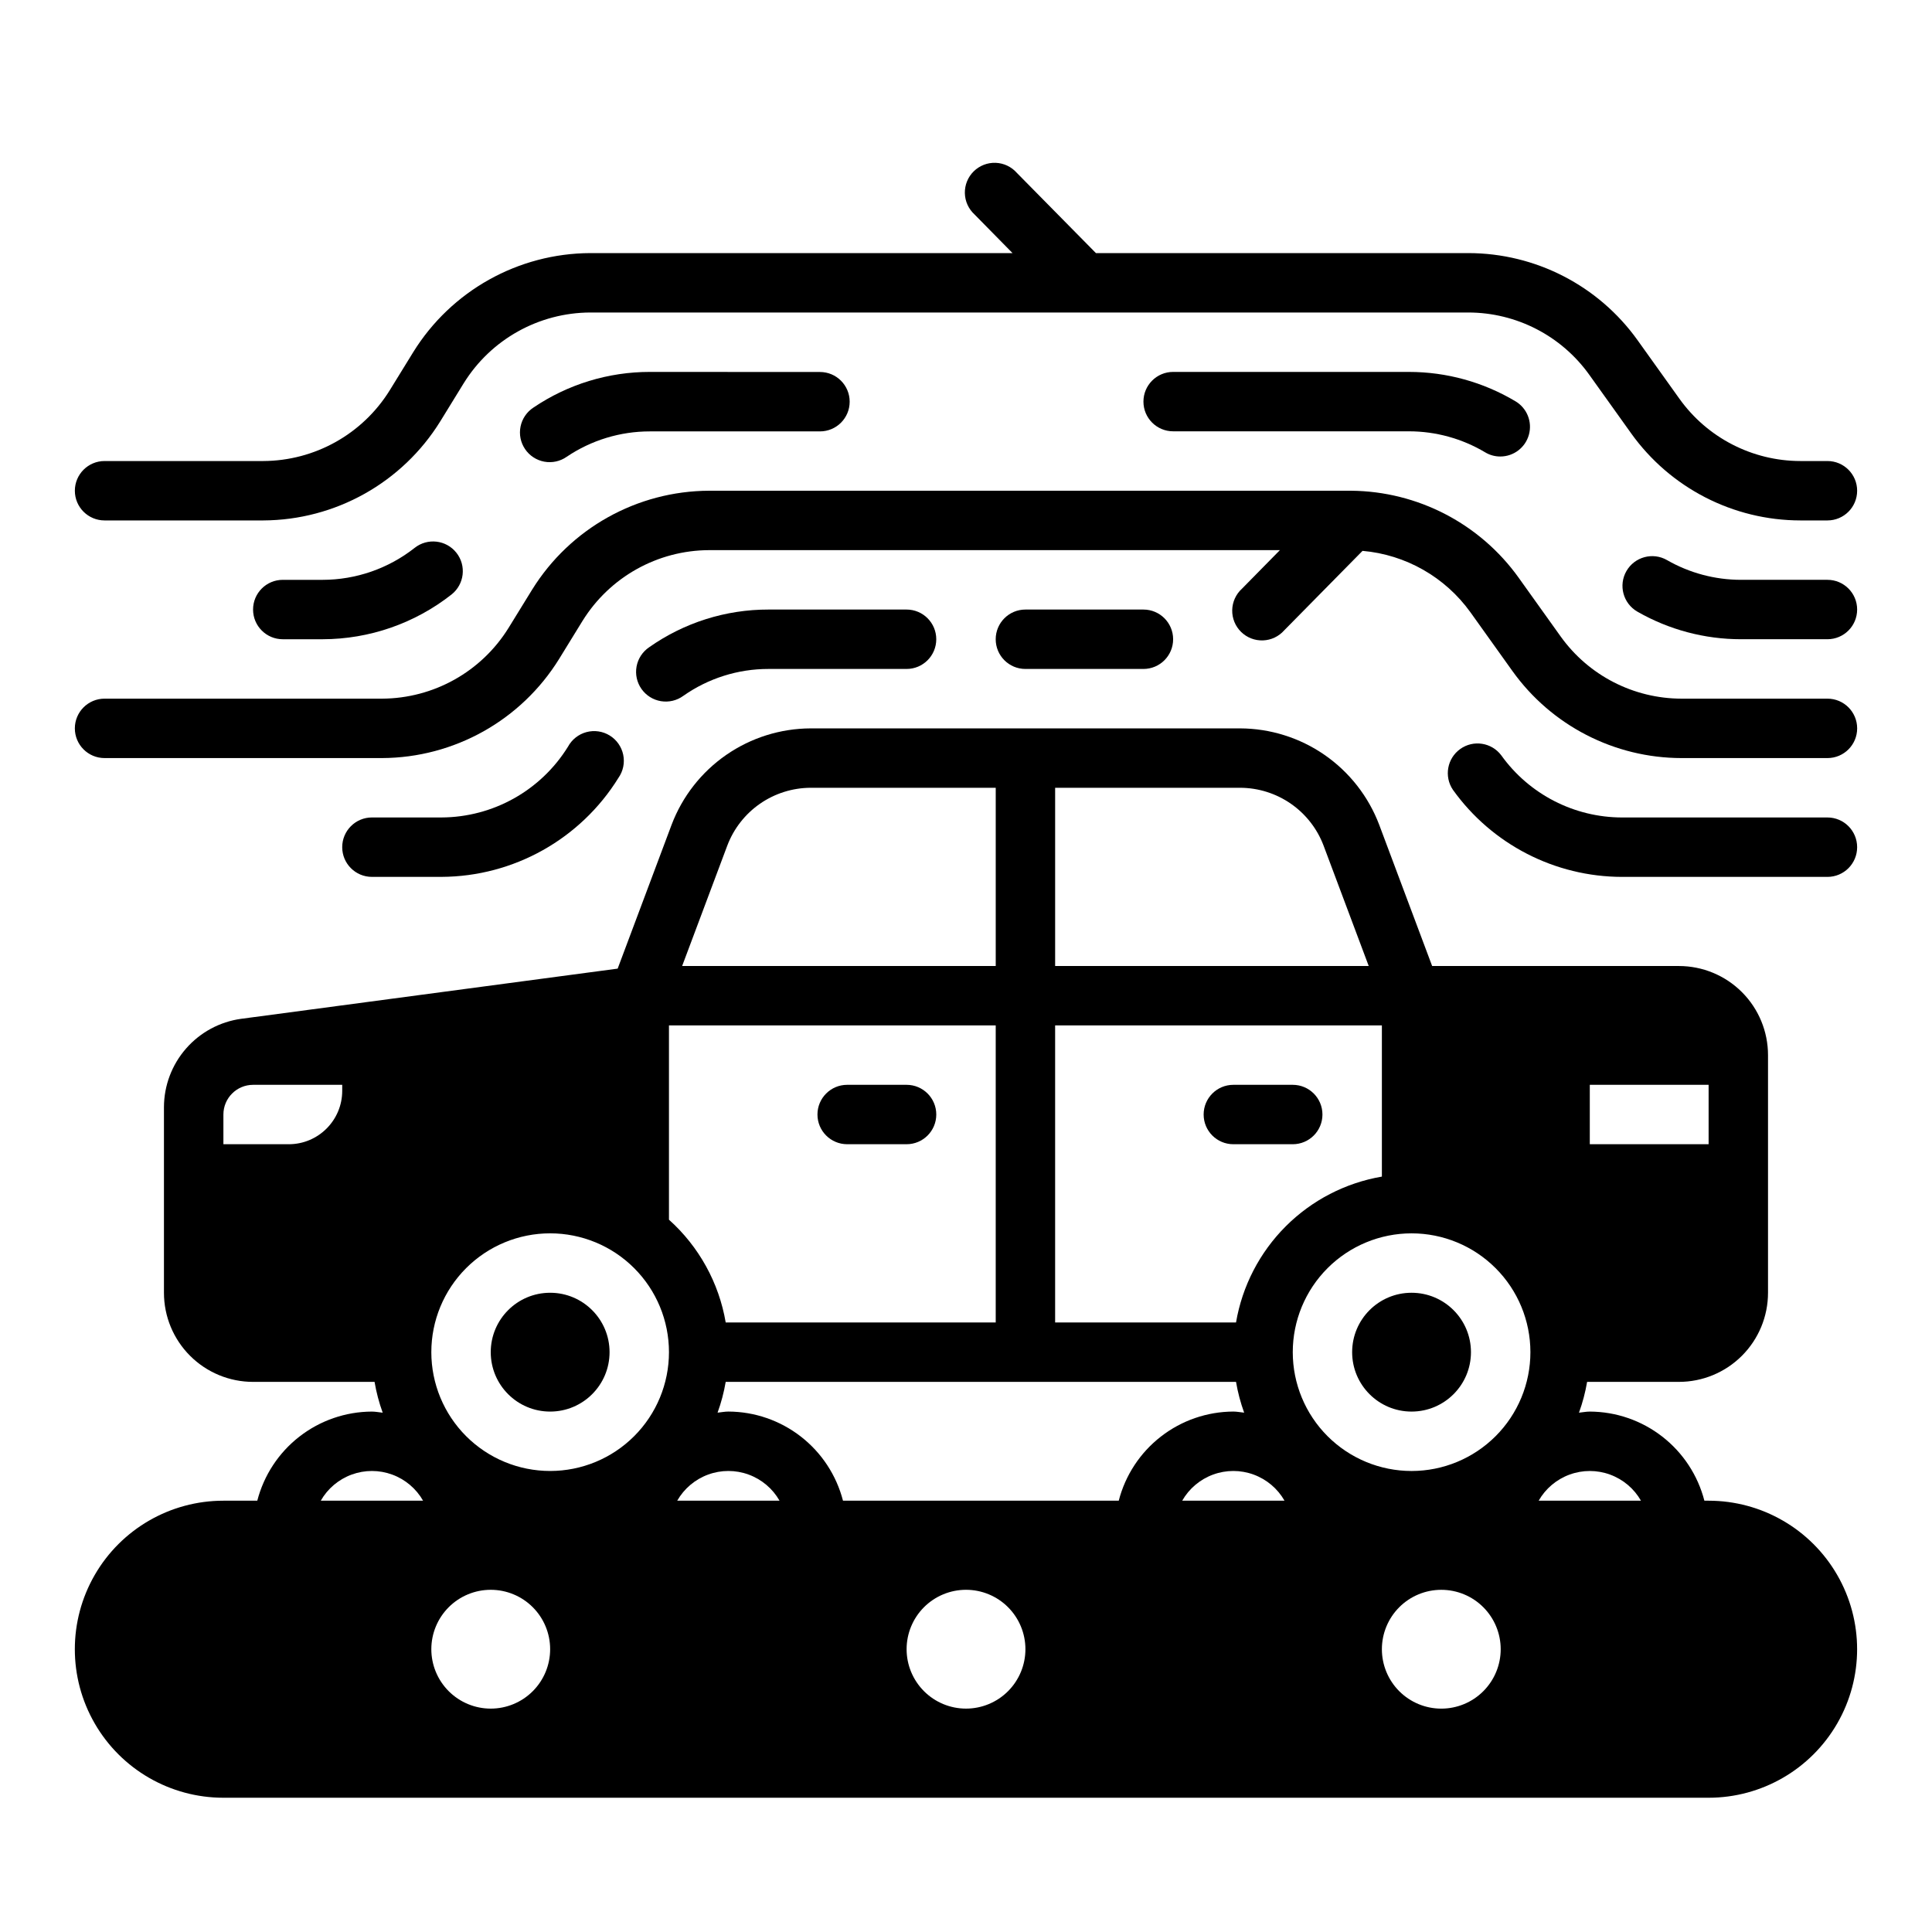
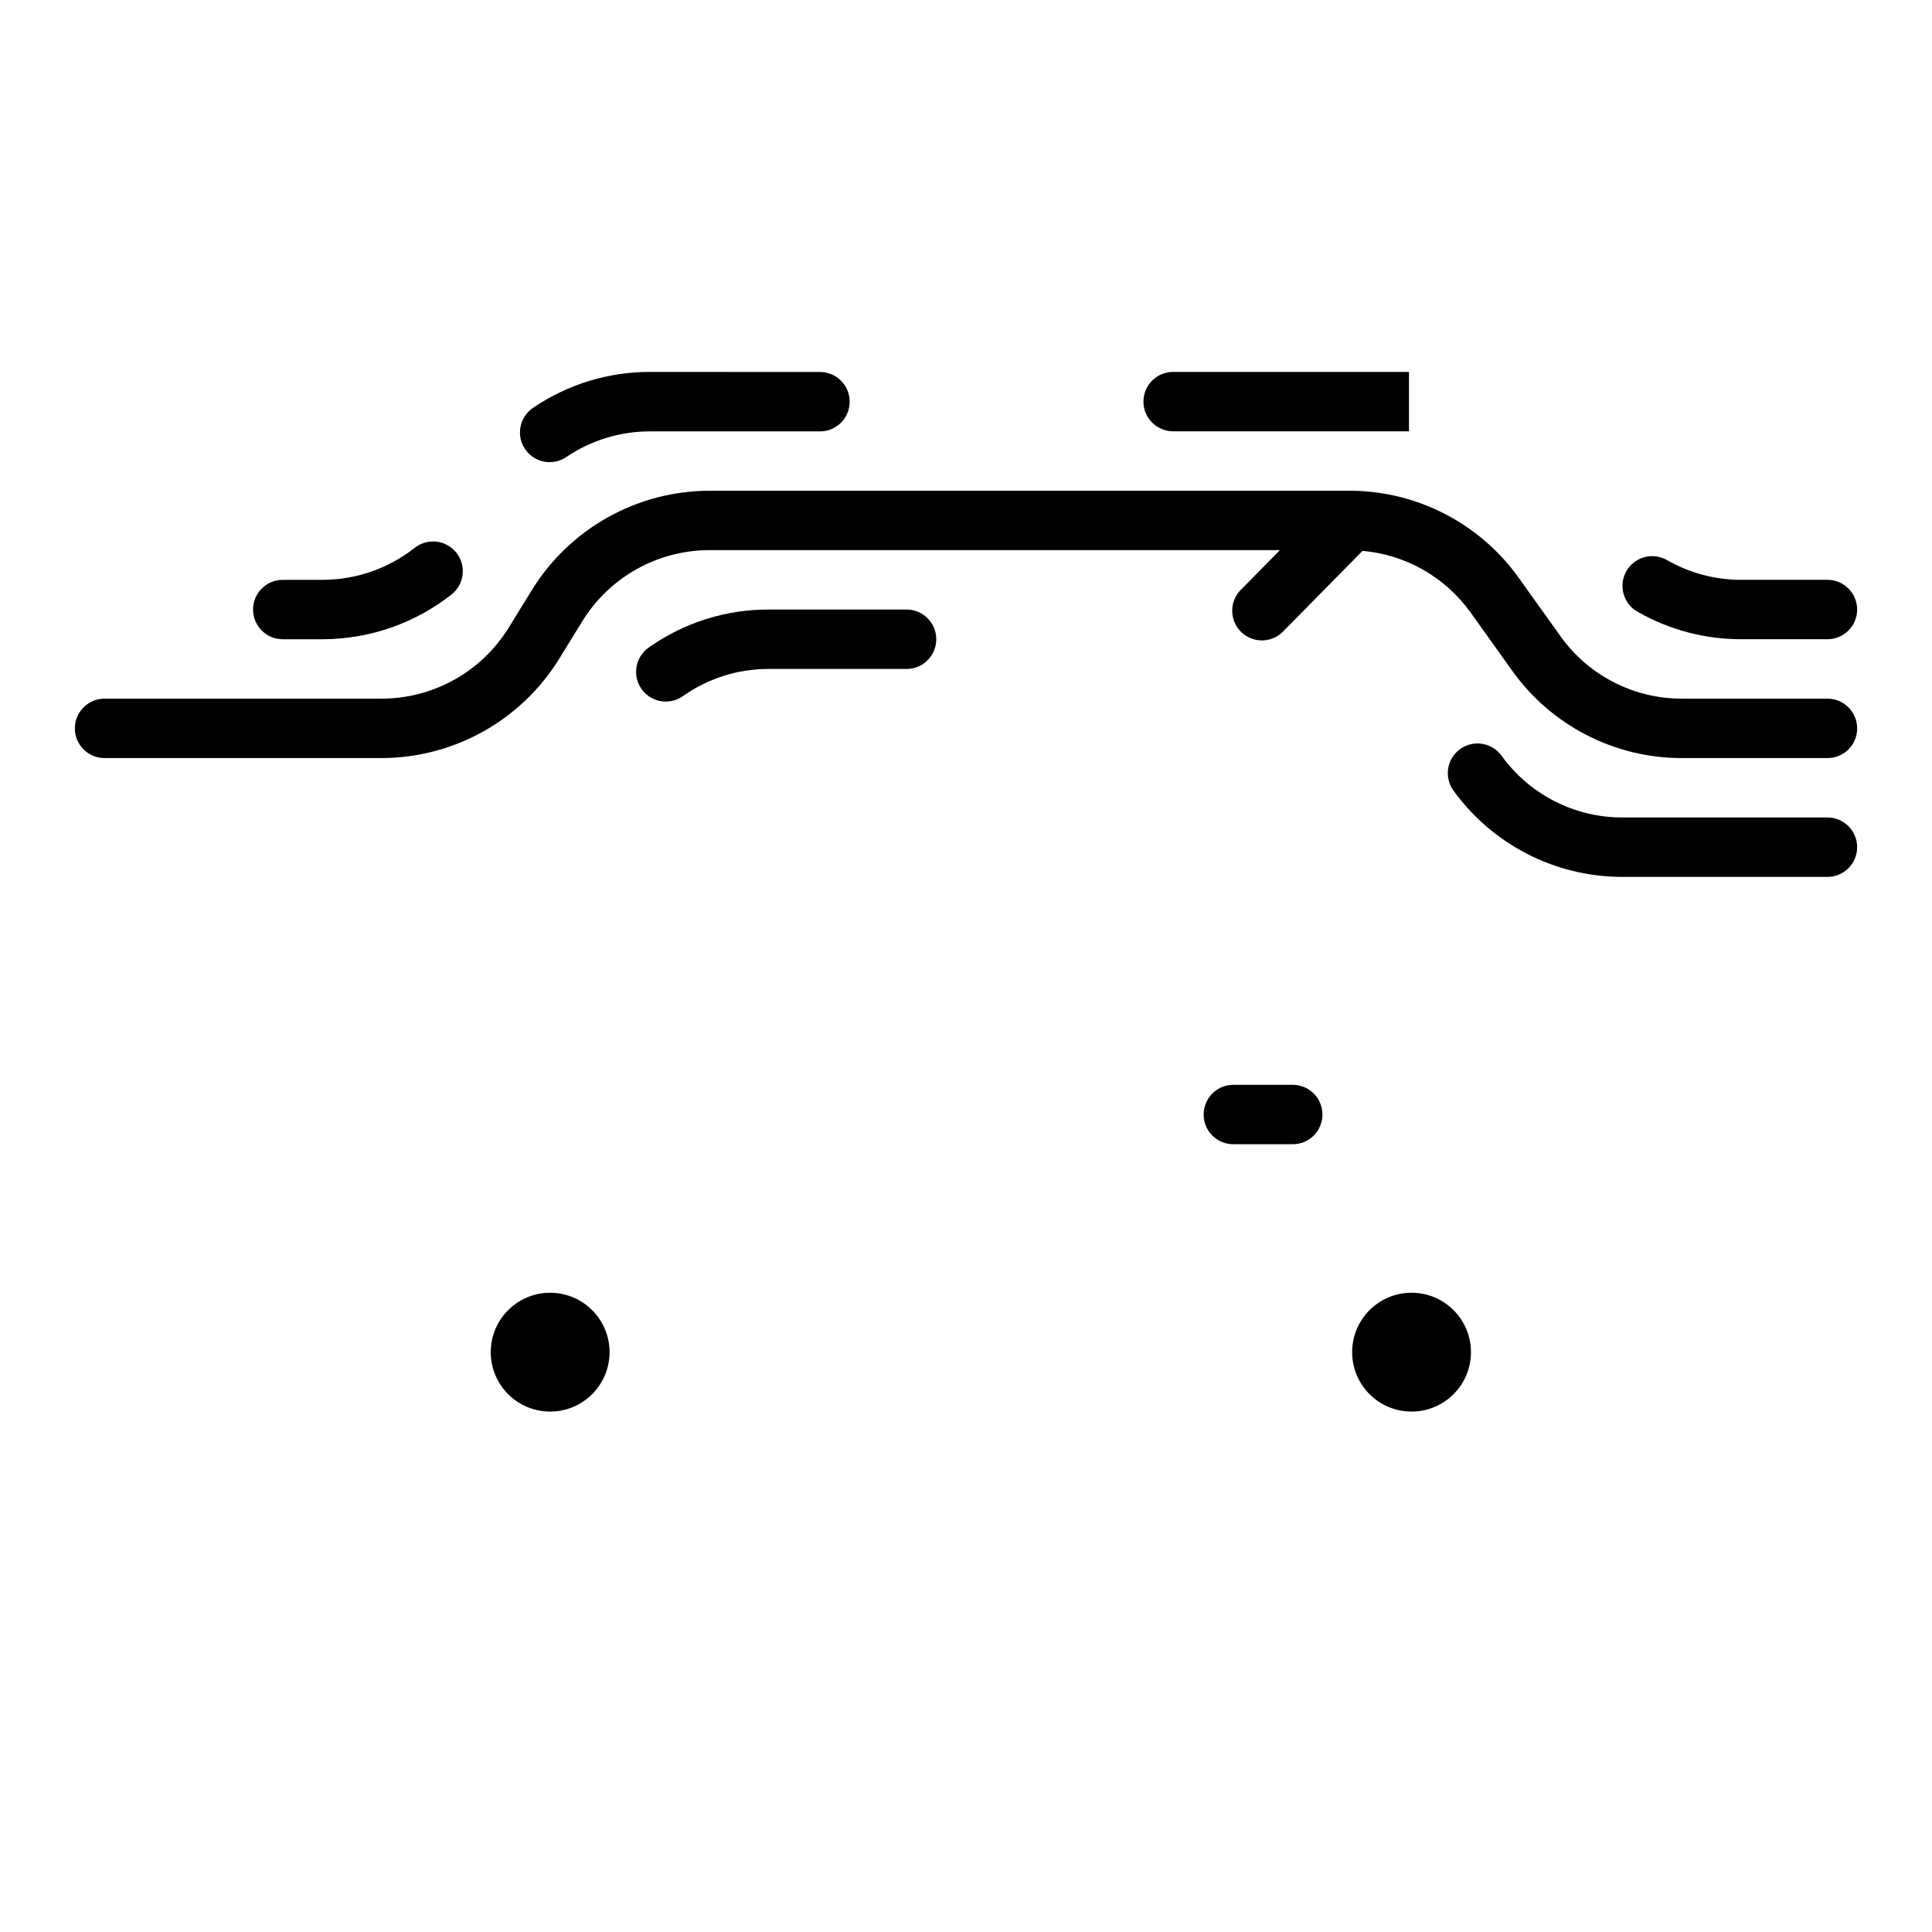
<svg xmlns="http://www.w3.org/2000/svg" fill="#000000" width="800px" height="800px" version="1.1" viewBox="144 144 512 512">
  <g>
    <path d="m305.54 502.34c0 8.695-7.051 15.742-15.746 15.742-8.695 0-15.742-7.047-15.742-15.742 0-8.695 7.047-15.746 15.742-15.746 8.695 0 15.746 7.051 15.746 15.746" />
    <path d="m533.82 502.34c0 8.695-7.051 15.742-15.746 15.742s-15.742-7.047-15.742-15.742c0-8.695 7.047-15.746 15.742-15.746s15.746 7.051 15.746 15.746" />
-     <path d="m368.51 447.23h15.742c4.348 0 7.871-3.523 7.871-7.871s-3.523-7.871-7.871-7.871h-15.742c-4.348 0-7.875 3.523-7.875 7.871s3.527 7.871 7.875 7.871z" />
    <path d="m486.59 431.49h-15.742c-4.348 0-7.871 3.523-7.871 7.871s3.523 7.871 7.871 7.871h15.742c4.348 0 7.871-3.523 7.871-7.871s-3.523-7.871-7.871-7.871z" />
-     <path d="m596.8 541.7h-1.121c-1.738-6.738-5.664-12.715-11.156-16.984-5.496-4.273-12.25-6.606-19.211-6.633-0.984 0-1.906 0.203-2.867 0.293 0.961-2.652 1.684-5.383 2.156-8.164h24.324c6.266 0 12.273-2.488 16.699-6.918 4.43-4.43 6.918-10.434 6.918-16.699v-62.977c0-6.262-2.488-12.27-6.918-16.699-4.426-4.426-10.434-6.914-16.699-6.914h-65.391l-14.035-37.441c-2.84-7.484-7.883-13.934-14.461-18.496-6.582-4.559-14.391-7.012-22.398-7.039h-113.8c-8.008 0.027-15.816 2.481-22.395 7.039-6.582 4.562-11.625 11.012-14.461 18.496l-14.297 38.133-99.77 13.297c-5.66 0.777-10.848 3.578-14.609 7.879-3.762 4.301-5.844 9.816-5.859 15.531v49.191c0 6.266 2.488 12.27 6.918 16.699 4.43 4.43 10.434 6.918 16.699 6.918h32.195c0.473 2.781 1.195 5.512 2.156 8.164-0.957-0.086-1.879-0.293-2.863-0.293-6.961 0.027-13.719 2.359-19.211 6.633-5.496 4.269-9.418 10.246-11.16 16.984h-8.988c-14.062 0-27.059 7.5-34.09 19.68s-7.031 27.184 0 39.359c7.031 12.18 20.027 19.68 34.09 19.68h393.6c14.059 0 27.055-7.5 34.086-19.68 7.031-12.176 7.031-27.18 0-39.359s-20.027-19.68-34.086-19.68zm-31.488-110.21h31.488v15.742h-31.488zm-330.62 1.574c0 7.824-6.344 14.168-14.172 14.168h-17.316v-7.871c0-4.348 3.523-7.871 7.871-7.871h23.617zm188.93-80.297h49.027c4.805 0.016 9.492 1.488 13.441 4.223 3.949 2.738 6.973 6.609 8.672 11.105l11.965 31.906h-83.105zm-86.883 15.328c1.699-4.496 4.723-8.367 8.672-11.105 3.949-2.734 8.637-4.207 13.441-4.223h49.027v47.23l-83.105 0.004zm-107.73 173.6c1.828-3.203 4.731-5.652 8.191-6.918 3.465-1.27 7.262-1.27 10.727 0 3.461 1.266 6.363 3.715 8.191 6.918zm45.043 55.105c-4.176 0-8.18-1.66-11.133-4.613-2.953-2.953-4.613-6.957-4.613-11.133 0-4.176 1.66-8.18 4.613-11.133 2.953-2.953 6.957-4.609 11.133-4.609s8.18 1.656 11.133 4.609c2.953 2.953 4.609 6.957 4.609 11.133 0 4.176-1.656 8.18-4.609 11.133-2.953 2.953-6.957 4.613-11.133 4.613zm15.742-62.977c-8.352 0-16.359-3.32-22.266-9.223-5.902-5.906-9.223-13.914-9.223-22.266 0-8.352 3.32-16.363 9.223-22.266 5.906-5.906 13.914-9.223 22.266-9.223 8.352 0 16.363 3.316 22.266 9.223 5.906 5.902 9.223 13.914 9.223 22.266 0 8.352-3.316 16.359-9.223 22.266-5.902 5.902-13.914 9.223-22.266 9.223zm31.488-118.08h86.594v78.719h-71.559c-1.789-10.516-7.09-20.113-15.035-27.234zm2.188 125.95c1.832-3.203 4.734-5.652 8.195-6.918 3.461-1.27 7.262-1.27 10.723 0 3.465 1.266 6.367 3.715 8.195 6.918zm76.535 55.105c-4.176 0-8.18-1.66-11.133-4.613-2.953-2.953-4.613-6.957-4.613-11.133 0-4.176 1.66-8.18 4.613-11.133 2.953-2.953 6.957-4.609 11.133-4.609s8.18 1.656 11.133 4.609c2.949 2.953 4.609 6.957 4.609 11.133 0 4.176-1.66 8.18-4.609 11.133-2.953 2.953-6.957 4.613-11.133 4.613zm40.477-55.105h-73.082c-1.742-6.738-5.668-12.715-11.16-16.984-5.496-4.273-12.25-6.606-19.211-6.633-0.984 0-1.906 0.203-2.867 0.293 0.961-2.652 1.684-5.383 2.156-8.164h135.24c0.473 2.781 1.195 5.512 2.156 8.164-0.961-0.086-1.879-0.293-2.863-0.293-6.961 0.027-13.719 2.359-19.211 6.633-5.496 4.269-9.422 10.246-11.16 16.984zm16.816 0c1.828-3.203 4.731-5.652 8.191-6.918 3.461-1.27 7.262-1.27 10.723 0 3.465 1.266 6.367 3.715 8.195 6.918zm14.266-47.23-47.945-0.004v-78.719h86.594v40.07c-9.652 1.648-18.551 6.254-25.477 13.176-6.922 6.922-11.527 15.824-13.176 25.473zm54.391 102.34c-4.176 0-8.18-1.66-11.133-4.613-2.949-2.953-4.609-6.957-4.609-11.133 0-4.176 1.66-8.18 4.609-11.133 2.953-2.953 6.957-4.609 11.133-4.609s8.184 1.656 11.133 4.609c2.953 2.953 4.613 6.957 4.613 11.133 0 4.176-1.66 8.18-4.613 11.133-2.949 2.953-6.957 4.613-11.133 4.613zm-7.871-62.977c-8.352 0-16.359-3.32-22.266-9.223-5.902-5.906-9.223-13.914-9.223-22.266 0-8.352 3.32-16.363 9.223-22.266 5.906-5.906 13.914-9.223 22.266-9.223s16.359 3.316 22.266 9.223c5.906 5.902 9.223 13.914 9.223 22.266 0 8.352-3.316 16.359-9.223 22.266-5.906 5.902-13.914 9.223-22.266 9.223zm33.676 7.871c1.828-3.203 4.731-5.652 8.195-6.918 3.461-1.27 7.262-1.27 10.723 0 3.465 1.266 6.367 3.715 8.195 6.918z" />
    <path d="m628.29 360.64h-54.414c-12.707-0.012-24.633-6.148-32.031-16.48-2.57-3.41-7.387-4.152-10.859-1.672-3.477 2.484-4.34 7.281-1.949 10.816 10.355 14.473 27.047 23.062 44.84 23.082h54.414c4.348 0 7.871-3.523 7.871-7.871 0-4.348-3.523-7.875-7.871-7.875z" />
-     <path d="m447.02 321.28c4.348 0 7.871-3.523 7.871-7.871s-3.523-7.871-7.871-7.871h-31.277c-4.348 0-7.871 3.523-7.871 7.871s3.523 7.871 7.871 7.871z" />
    <path d="m325.07 328.42c6.613-4.66 14.512-7.156 22.605-7.141h36.574c4.348 0 7.871-3.523 7.871-7.871s-3.523-7.871-7.871-7.871h-36.574c-11.332-0.023-22.395 3.473-31.66 10.004-1.746 1.188-2.941 3.023-3.32 5.098-0.379 2.074 0.09 4.215 1.305 5.941s3.066 2.891 5.148 3.238c2.082 0.344 4.215-0.156 5.922-1.398z" />
-     <path d="m261 376.38c19.109-0.082 36.832-10 46.898-26.246 1.246-1.777 1.699-3.984 1.262-6.109-0.441-2.121-1.734-3.969-3.582-5.109-1.844-1.137-4.078-1.461-6.172-0.898s-3.863 1.965-4.891 3.875c-7.195 11.605-19.859 18.688-33.516 18.742h-18.438c-4.348 0-7.871 3.527-7.871 7.875 0 4.348 3.523 7.871 7.871 7.871z" />
    <path d="m628.29 329.15h-38.668c-12.711-0.012-24.633-6.148-32.031-16.48l-11.109-15.539v-0.004c-10.266-14.348-26.77-22.926-44.414-23.078h-170.13c-19.121 0.066-36.859 9.984-46.934 26.238l-6.234 10.121c-7.195 11.605-19.863 18.688-33.52 18.742h-73.539c-4.348 0-7.875 3.527-7.875 7.875 0 4.348 3.527 7.871 7.875 7.871h73.539c19.109-0.082 36.832-9.996 46.902-26.238l6.227-10.125v0.004c7.203-11.621 19.887-18.707 33.559-18.746h151.25l-10.066 10.234h-0.004c-1.598 1.457-2.527 3.508-2.57 5.672-0.043 2.16 0.809 4.246 2.352 5.762 1.543 1.52 3.641 2.332 5.805 2.254 2.16-0.078 4.195-1.043 5.625-2.668l20.758-21.066v0.004c11.445 1.004 21.887 6.945 28.59 16.277l11.109 15.539c10.348 14.477 27.043 23.078 44.84 23.098h38.668c4.348 0 7.871-3.523 7.871-7.871 0-4.348-3.523-7.875-7.871-7.875z" />
    <path d="m628.29 297.66h-22.926c-6.867-0.004-13.617-1.801-19.578-5.223-3.769-2.172-8.586-0.879-10.762 2.891-2.172 3.769-0.879 8.586 2.891 10.762 8.355 4.793 17.816 7.312 27.449 7.312h22.926c4.348 0 7.871-3.523 7.871-7.871s-3.523-7.871-7.871-7.871z" />
-     <path d="m517.39 242.56h-62.496c-4.348 0-7.871 3.523-7.871 7.871 0 4.348 3.523 7.871 7.871 7.871h62.496c7.102 0.004 14.074 1.926 20.176 5.559 1.211 0.734 2.598 1.121 4.016 1.117 3.543 0.004 6.652-2.359 7.594-5.777 0.945-3.418-0.512-7.043-3.559-8.855-8.535-5.094-18.289-7.785-28.227-7.785z" />
+     <path d="m517.39 242.56h-62.496c-4.348 0-7.871 3.523-7.871 7.871 0 4.348 3.523 7.871 7.871 7.871h62.496z" />
    <path d="m316.19 242.56c-10.984 0-21.719 3.289-30.816 9.445-1.77 1.152-3.004 2.965-3.422 5.031-0.422 2.07 0.004 4.219 1.188 5.969 1.18 1.75 3.012 2.953 5.086 3.34 2.074 0.387 4.219-0.078 5.949-1.289 6.508-4.394 14.188-6.738 22.039-6.731h45.086c4.348 0 7.871-3.523 7.871-7.871s-3.523-7.871-7.871-7.871z" />
    <path d="m253.89 289.19c-6.953 5.477-15.539 8.461-24.387 8.473h-10.566c-4.348 0-7.871 3.523-7.871 7.871s3.523 7.871 7.871 7.871h10.566c12.391-0.02 24.418-4.195 34.156-11.855 3.41-2.699 3.992-7.652 1.293-11.062-2.695-3.414-7.652-3.992-11.062-1.297z" />
-     <path d="m171.71 281.92h42.051c19.109-0.082 36.832-9.996 46.902-26.238l6.227-10.125v0.004c7.203-11.621 19.887-18.703 33.559-18.746h232.68c12.711 0.016 24.633 6.152 32.031 16.484l11.109 15.539c10.352 14.473 27.047 23.066 44.84 23.082h7.18c4.348 0 7.871-3.523 7.871-7.871s-3.523-7.871-7.871-7.871h-7.18c-12.711-0.016-24.633-6.152-32.031-16.484l-11.109-15.539c-10.352-14.473-27.047-23.066-44.84-23.082h-98.699l-20.953-21.254c-1.43-1.625-3.465-2.59-5.625-2.668-2.164-0.078-4.262 0.738-5.805 2.254s-2.394 3.602-2.352 5.766c0.039 2.16 0.973 4.211 2.57 5.668l10.066 10.234h-111.88c-19.121 0.066-36.859 9.984-46.934 26.238l-6.234 10.121c-7.195 11.605-19.863 18.691-33.52 18.746h-42.051c-4.348 0-7.875 3.523-7.875 7.871s3.527 7.871 7.875 7.871z" />
  </g>
</svg>